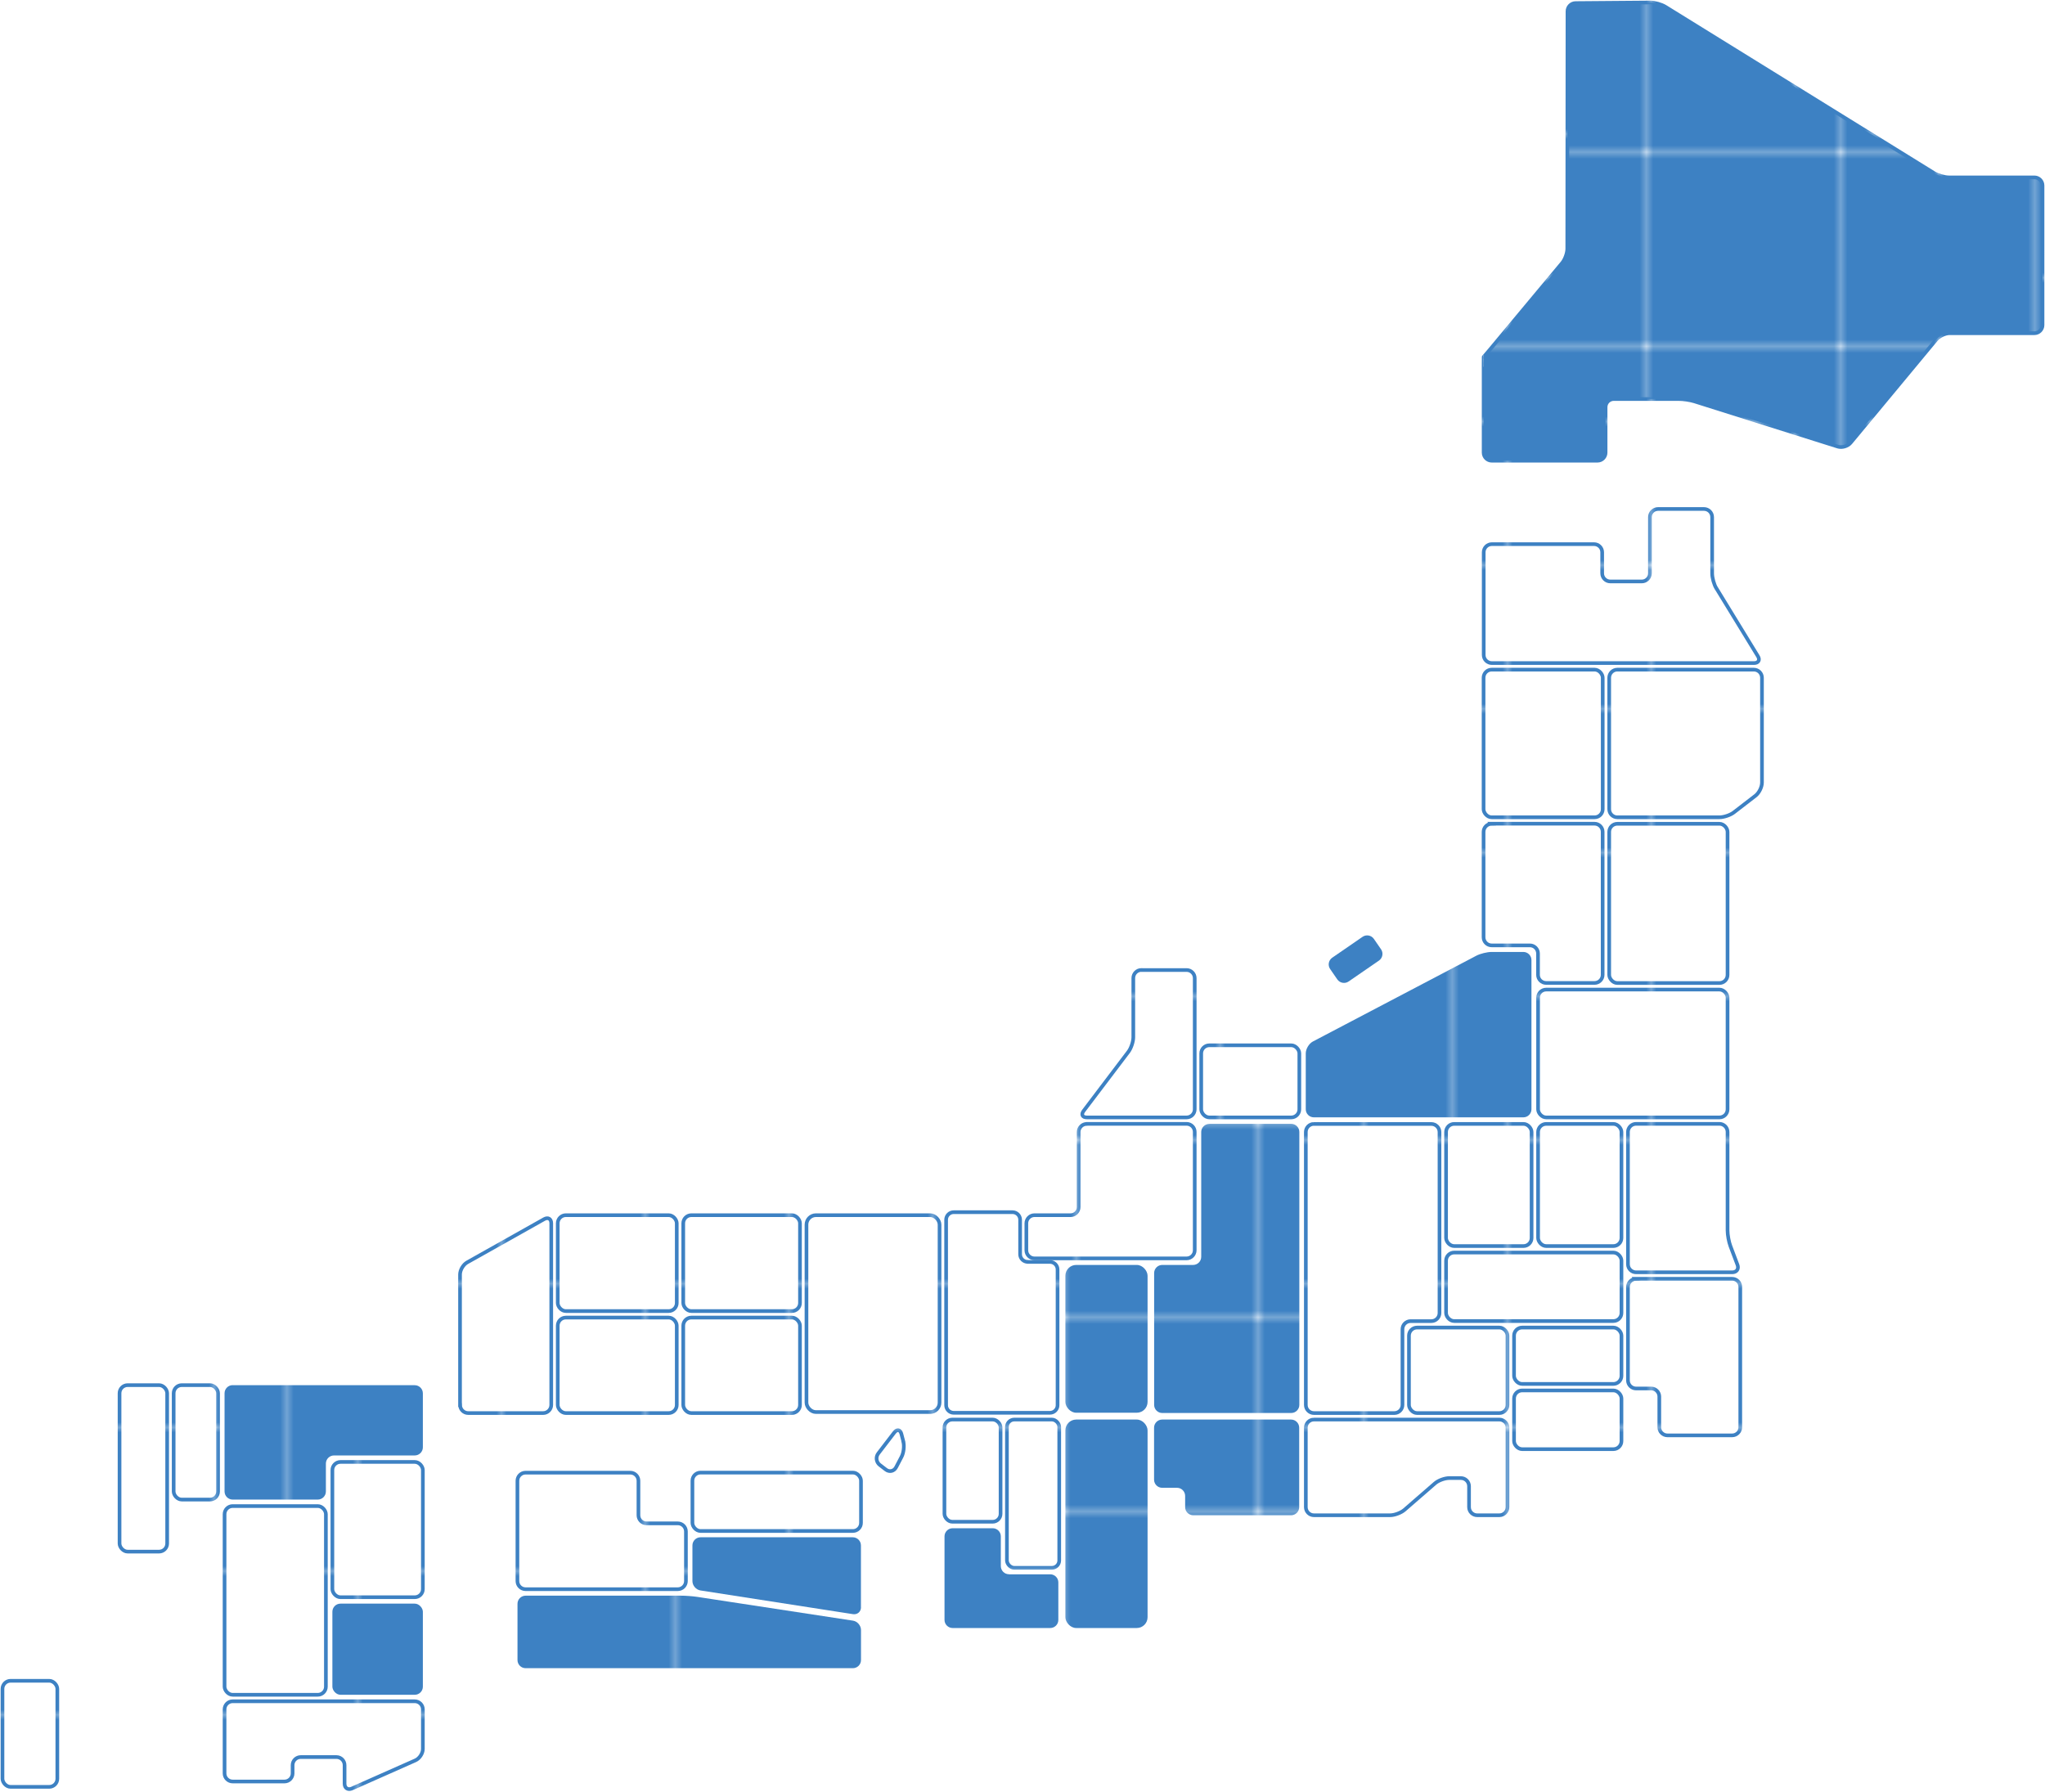
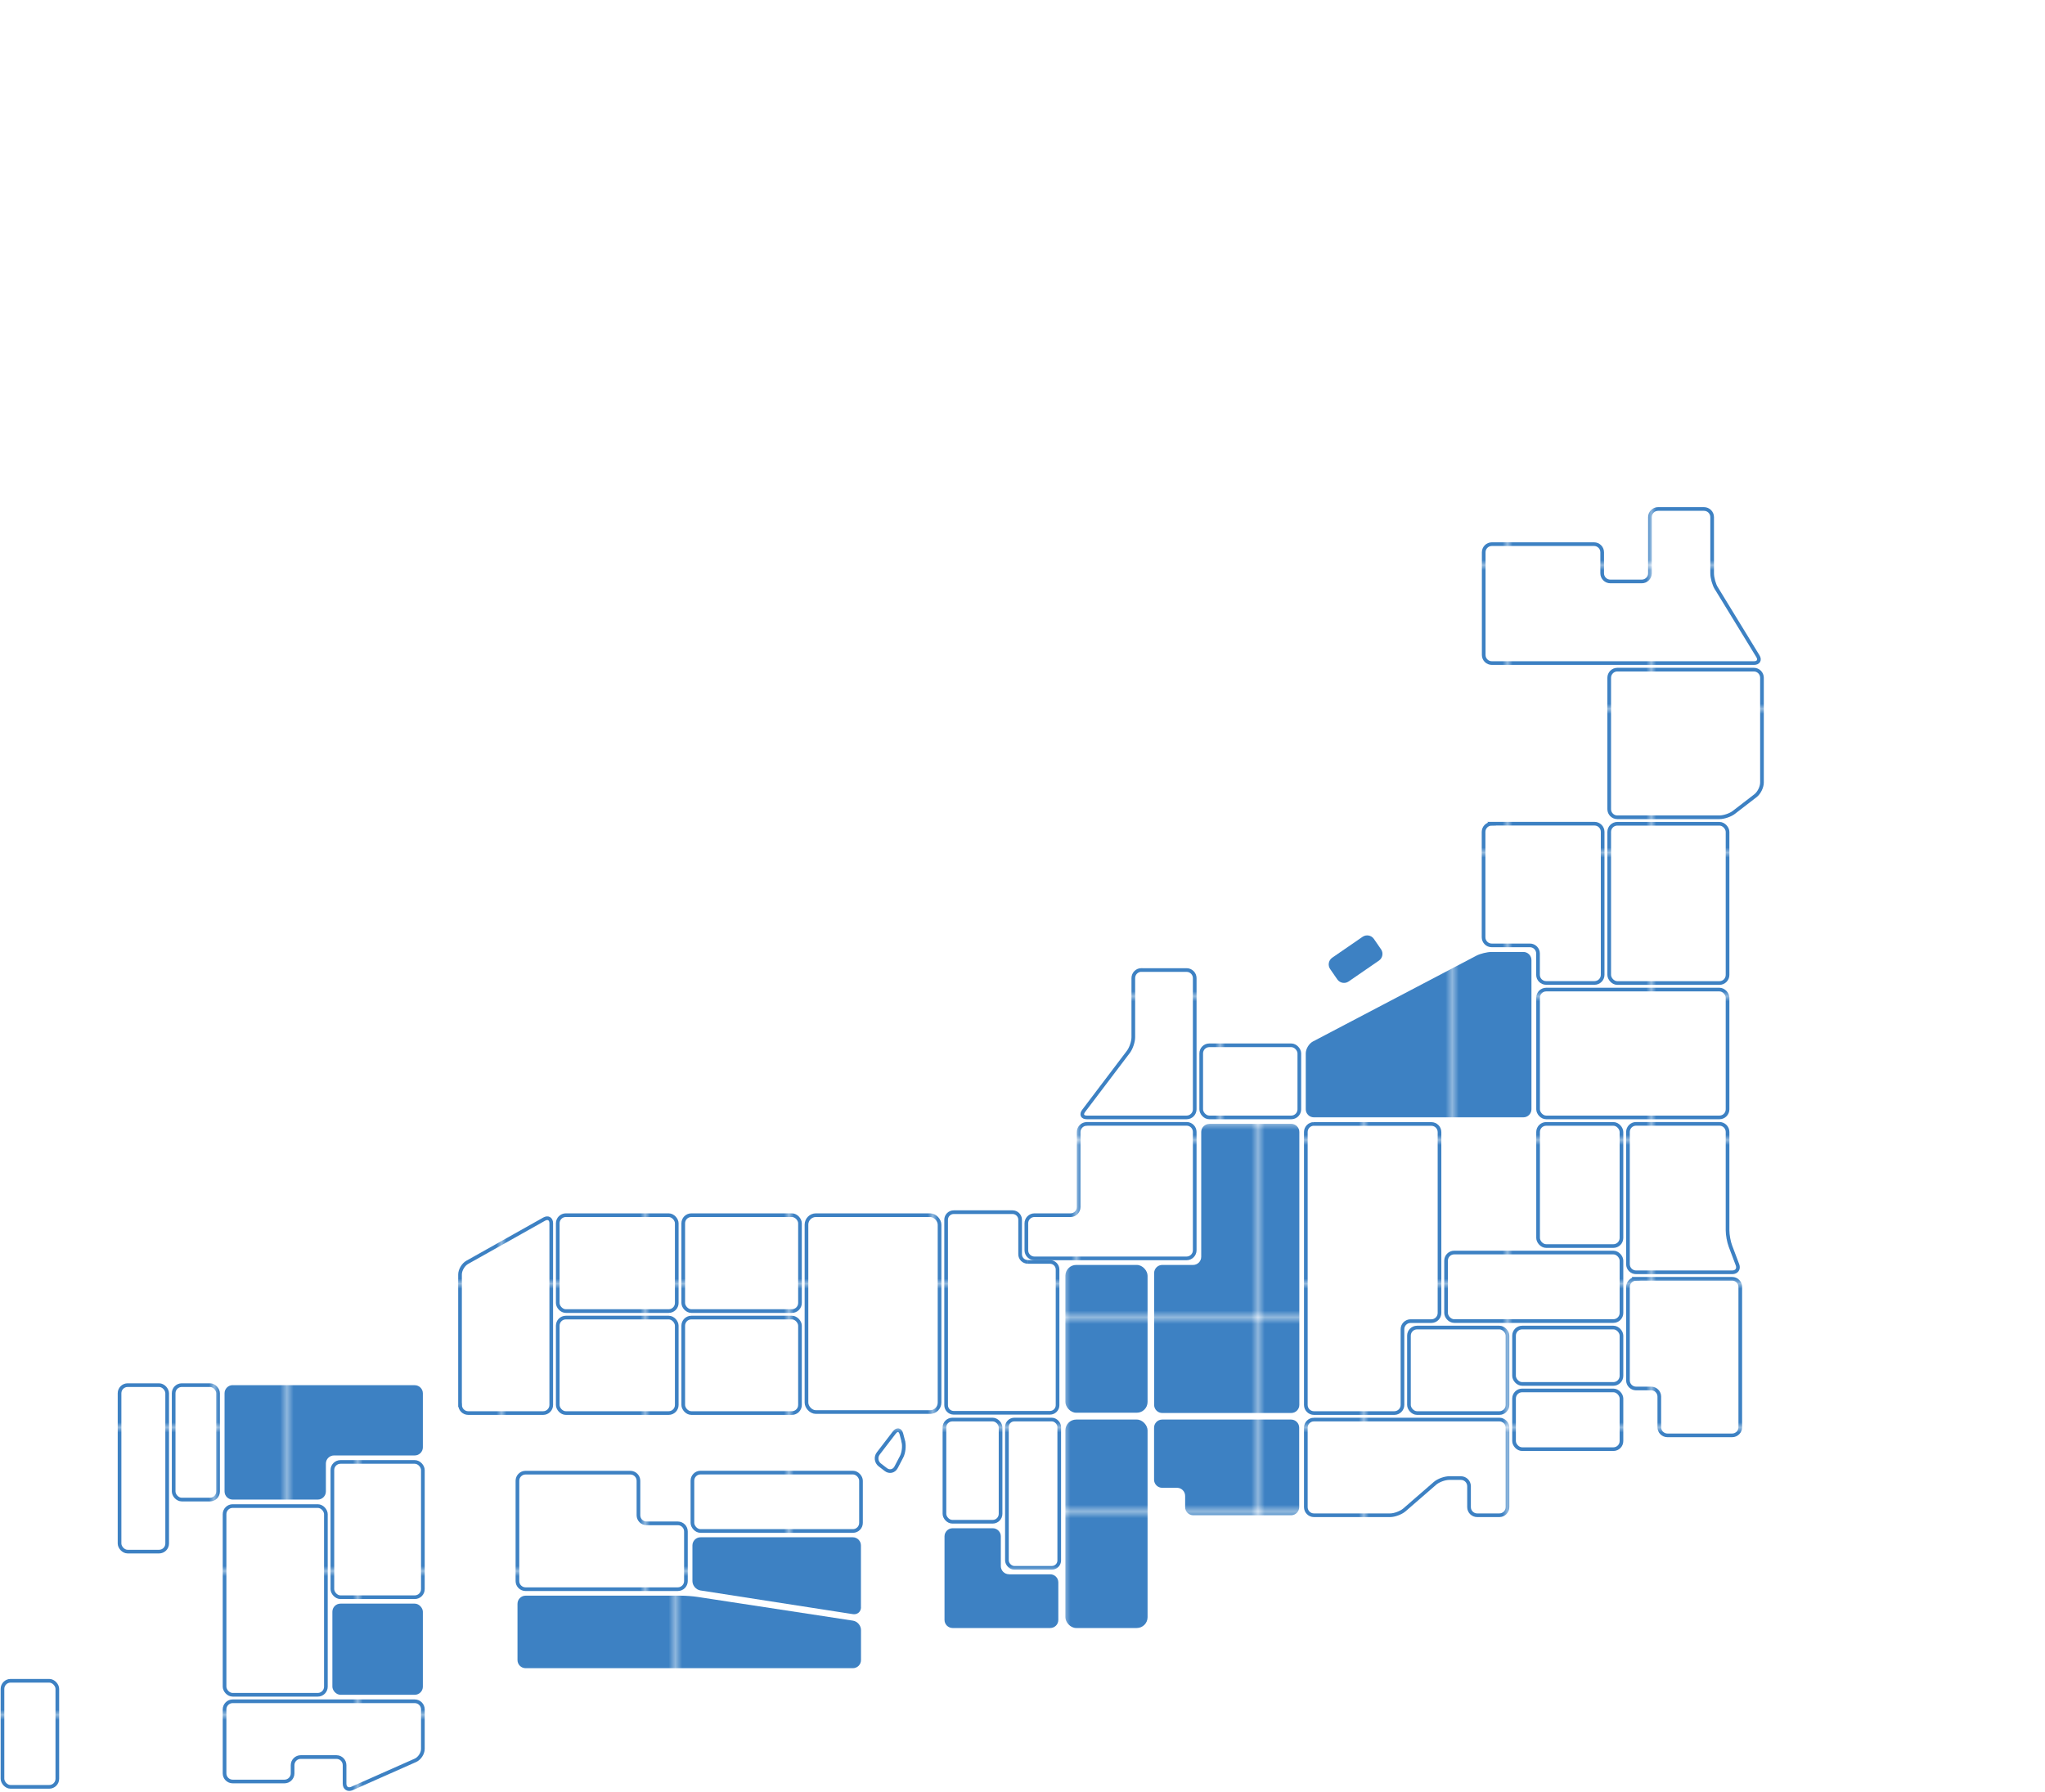
<svg xmlns="http://www.w3.org/2000/svg" xmlns:xlink="http://www.w3.org/1999/xlink" id="b" width="305.35" height="267.55">
  <defs>
    <pattern id="d" x="0" y="0" width="28.35" height="28.35" patternTransform="matrix(.74 0 0 .74 -5718.95 -1717.87)" patternUnits="userSpaceOnUse">
      <path stroke-width="0" fill="none" d="M0 0h28.35v28.35H0z" />
-       <path class="t" d="M0 0h28.35v28.35H0z" />
      <path class="t" d="M0 0h28.35v28.35H0z" />
      <path class="t" d="M0 0h28.35v28.35H0z" />
    </pattern>
    <pattern id="e" patternTransform="translate(-3465.64 922.22)" xlink:href="#d" />
    <pattern id="f" patternTransform="translate(-3465.64 922.22)" xlink:href="#d" />
    <pattern id="g" patternTransform="translate(-3465.64 922.22)" xlink:href="#d" />
    <pattern id="h" patternTransform="translate(-3465.64 922.22)" xlink:href="#d" />
    <pattern id="i" patternTransform="translate(-3465.64 922.22)" xlink:href="#d" />
    <pattern id="j" patternTransform="translate(-3465.64 922.22)" xlink:href="#d" />
    <pattern id="k" patternTransform="translate(-3465.64 922.22)" xlink:href="#d" />
    <pattern id="l" patternTransform="translate(-3465.64 922.22)" xlink:href="#d" />
    <pattern id="m" patternTransform="translate(-3465.64 922.22)" xlink:href="#d" />
    <pattern id="n" patternTransform="translate(-3465.64 922.22)" xlink:href="#d" />
    <pattern id="o" patternTransform="translate(-3465.64 922.22)" xlink:href="#d" />
    <pattern id="p" patternTransform="translate(-3465.64 922.22)" xlink:href="#d" />
    <style>.r{stroke:url(#d);stroke-miterlimit:10;stroke-width:.74px}.t{stroke-width:0;fill:#3d81c3}.r{fill:#fff}</style>
  </defs>
  <g id="c">
    <path class="r" d="M256.28 87.87c-.35-.57-.63-1.58-.63-2.25v-8.4c0-.67-.55-1.21-1.21-1.21h-6.87c-.67 0-1.21.55-1.21 1.21v8.4c0 .67-.55 1.21-1.21 1.21h-4.71c-.67 0-1.21-.55-1.21-1.21v-3.15c0-.67-.55-1.21-1.21-1.21h-15.27c-.67 0-1.21.55-1.21 1.21v15.34c0 .67.55 1.21 1.21 1.21h39.15c.67 0 .93-.47.58-1.03l-6.19-10.12zM241.49 100c-.67 0-1.21.55-1.21 1.21v19.63c0 .67.55 1.21 1.21 1.21h15.24c.67 0 1.65-.33 2.17-.74l3.23-2.49c.53-.41.96-1.29.96-1.95v-15.66c0-.67-.55-1.21-1.21-1.21h-20.4z" />
-     <rect class="r" x="221.52" y="100" width="17.79" height="22.05" rx="1.21" ry="1.21" />
    <rect class="r" x="240.28" y="123.02" width="17.67" height="23.78" rx="1.21" ry="1.21" />
    <rect class="r" x="229.66" y="147.78" width="28.29" height="19.09" rx="1.21" ry="1.21" />
    <path d="M222.73 142.16c-.67 0-1.7.25-2.29.56l-24.4 12.81c-.59.31-1.07 1.11-1.07 1.78v8.34c0 .67.55 1.21 1.21 1.21h31.28c.67 0 1.21-.55 1.21-1.21v-22.28c0-.67-.55-1.21-1.21-1.21h-4.74z" fill="url(#e)" stroke-width="0" />
    <rect class="r" x="229.66" y="167.84" width="12.45" height="18.24" rx="1.21" ry="1.21" />
    <rect class="r" x="226.07" y="207.64" width="16.04" height="8.77" rx="1.21" ry="1.21" />
    <rect class="r" x="210.38" y="198.25" width="14.71" height="12.77" rx="1.21" ry="1.21" />
-     <rect class="r" x="215.92" y="167.84" width="12.77" height="18.24" rx="1.21" ry="1.21" />
    <rect class="r" x="226.07" y="198.25" width="16.04" height="8.42" rx="1.21" ry="1.21" />
    <path class="r" d="M244.29 190.98c-.67 0-1.21.55-1.21 1.21v13.95c0 .67.55 1.21 1.21 1.21h2.26c.67 0 1.21.55 1.21 1.21v4.58c0 .67.55 1.21 1.21 1.21h9.67c.67 0 1.21-.55 1.21-1.21v-20.96c0-.67-.55-1.21-1.21-1.21h-14.36z" />
    <rect class="r" x="215.92" y="187.05" width="26.19" height="10.23" rx="1.21" ry="1.21" />
    <path class="r" d="M196.19 167.84c-.67 0-1.21.55-1.21 1.21v40.76c0 .67.55 1.21 1.21 1.21h12.01c.67 0 1.21-.55 1.21-1.21V198.5c0-.67.55-1.21 1.21-1.21h3.11c.67 0 1.21-.55 1.21-1.21v-27.02c0-.67-.55-1.21-1.21-1.21h-17.55zm0 44.15c-.67 0-1.21.55-1.21 1.21v11.87c0 .67.55 1.21 1.21 1.21h11.37c.67 0 1.62-.36 2.13-.79l4.57-3.97c.5-.44 1.46-.79 2.13-.79h1.75c.67 0 1.21.55 1.21 1.21v3.13c0 .67.55 1.21 1.21 1.21h3.32c.67 0 1.21-.55 1.21-1.21V213.2c0-.67-.55-1.21-1.21-1.21h-27.69z" />
    <rect class="r" x="179.36" y="156.1" width="14.65" height="10.77" rx="1.21" ry="1.21" />
    <path class="r" d="M170.43 144.85c-.67 0-1.21.55-1.21 1.21v8.83c0 .67-.33 1.65-.73 2.18l-6.69 8.83c-.4.53-.19.97.48.97h14.9c.67 0 1.21-.55 1.21-1.21v-19.59c0-.67-.55-1.21-1.21-1.21h-6.74z" />
    <path d="M180.57 167.84c-.67 0-1.21.55-1.21 1.21v18.64c0 .67-.55 1.21-1.21 1.21h-4.61c-.67 0-1.21.55-1.21 1.21v19.69c0 .67.55 1.21 1.21 1.21h19.26c.67 0 1.21-.55 1.21-1.21v-40.76c0-.67-.55-1.21-1.21-1.21h-12.22z" fill="url(#f)" stroke-width="0" />
    <path class="r" d="M162.27 167.84c-.67 0-1.21.55-1.21 1.21v11.21c0 .67-.55 1.21-1.21 1.21h-5.39c-.67 0-1.21.55-1.21 1.21v4.03c0 .67.55 1.21 1.21 1.21h22.72c.67 0 1.21-.55 1.21-1.21v-17.67c0-.67-.55-1.21-1.21-1.21h-14.9z" />
    <path d="M173.53 211.99c-.67 0-1.21.55-1.21 1.21v7.77c0 .67.55 1.21 1.21 1.21h2.22c.67 0 1.21.55 1.21 1.21v1.68c0 .67.55 1.21 1.21 1.21h14.61c.67 0 1.21-.55 1.21-1.21V213.2c0-.67-.55-1.21-1.21-1.21h-19.26z" fill="url(#g)" stroke-width="0" />
    <rect x="159.08" y="211.99" width="12.27" height="31.13" rx="1.61" ry="1.61" fill="url(#h)" stroke-width="0" />
    <rect x="159.08" y="188.9" width="12.27" height="22.07" rx="1.61" ry="1.61" fill="url(#i)" stroke-width="0" />
    <path class="r" d="M68.7 209.81c0 .67.55 1.21 1.21 1.21H81.1c.67 0 1.21-.55 1.21-1.21v-27.13c0-.67-.48-.95-1.06-.62l-11.5 6.46c-.58.33-1.06 1.14-1.06 1.81v19.48z" />
    <rect class="r" x="120.42" y="181.47" width="19.87" height="29.4" rx="1.41" ry="1.41" />
    <rect class="r" x="83.28" y="181.47" width="17.77" height="14.32" rx="1.21" ry="1.21" />
    <rect class="r" x="102.02" y="181.47" width="17.43" height="14.32" rx="1.21" ry="1.21" />
    <rect class="r" x="83.28" y="196.76" width="17.77" height="14.26" rx="1.21" ry="1.21" />
    <rect class="r" x="102.02" y="196.76" width="17.43" height="14.26" rx="1.21" ry="1.21" />
    <rect class="r" x="150.35" y="211.99" width="7.81" height="22.14" rx="1.1" ry="1.1" />
    <rect class="r" x="141.02" y="211.99" width="8.38" height="15.26" rx="1.18" ry="1.18" />
    <path d="M128.56 247.91c0 .67-.55 1.21-1.21 1.21H78.48c-.67 0-1.21-.55-1.21-1.21v-8.41c0-.67.55-1.21 1.21-1.21h23.22c.67 0 1.75.08 2.41.18l23.25 3.55c.66.1 1.2.73 1.2 1.4v4.5z" fill="url(#j)" stroke-width="0" />
    <path d="M128.56 240.02c0 .67-.54 1.13-1.2 1.03l-22.77-3.54c-.66-.1-1.2-.73-1.2-1.4v-5.33c0-.67.55-1.21 1.21-1.21h22.74c.67 0 1.21.55 1.21 1.21v9.24z" fill="url(#k)" stroke-width="0" />
    <path class="r" d="M96.54 227.49c-.67 0-1.21-.55-1.21-1.21v-5.15c0-.67-.55-1.21-1.21-1.21H78.47c-.67 0-1.21.55-1.21 1.21v14.98c0 .67.55 1.21 1.21 1.21h22.74c.67 0 1.21-.55 1.21-1.21v-7.41c0-.67-.55-1.21-1.21-1.21h-4.67z" />
    <rect class="r" x="103.39" y="219.91" width="25.17" height="8.72" rx="1.21" ry="1.21" />
    <rect class="r" x="33.53" y="224.91" width="15.13" height="28.18" rx="1.21" ry="1.21" />
    <rect class="r" x="49.63" y="218.32" width="13.51" height="20.2" rx="1.21" ry="1.21" />
    <rect x="49.63" y="239.48" width="13.51" height="13.61" rx="1.21" ry="1.21" fill="url(#l)" stroke-width="0" />
    <rect class="r" x=".37" y="251" width="8.19" height="15.84" rx="1.21" ry="1.21" />
    <rect class="r" x="25.93" y="206.85" width="6.63" height="17.09" rx="1.21" ry="1.21" />
    <rect class="r" x="17.85" y="206.85" width="7.11" height="24.86" rx="1.21" ry="1.21" />
    <path class="r" d="M222.73 123.02c-.67 0-1.21.55-1.21 1.21v15.74c0 .67.55 1.21 1.21 1.21h5.71c.67 0 1.21.55 1.21 1.21v3.19c0 .67.55 1.21 1.21 1.21h7.23c.67 0 1.21-.55 1.21-1.21v-21.36c0-.67-.55-1.21-1.21-1.21h-15.37z" />
    <path d="M150.65 235.09c-.67 0-1.21-.55-1.21-1.21v-4.45c0-.67-.55-1.21-1.21-1.21h-5.99c-.67 0-1.21.55-1.21 1.21v12.48c0 .67.55 1.21 1.21 1.21h14.58c.67 0 1.21-.55 1.21-1.21v-5.6c0-.67-.55-1.21-1.21-1.21h-6.17z" fill="url(#m)" stroke-width="0" />
-     <path class="r" d="M153.45 188.44c-.62 0-1.13-.51-1.13-1.13v-5.16c0-.62-.51-1.13-1.13-1.13h-8.79c-.62 0-1.13.51-1.13 1.13v27.7c0 .62.51 1.13 1.13 1.13h14.38c.62 0 1.13-.51 1.13-1.13v-20.27c0-.62-.51-1.13-1.13-1.13h-3.32z" />
+     <path class="r" d="M153.45 188.44c-.62 0-1.13-.51-1.13-1.13v-5.16c0-.62-.51-1.13-1.13-1.13h-8.79c-.62 0-1.13.51-1.13 1.13v27.7c0 .62.51 1.13 1.13 1.13h14.38c.62 0 1.13-.51 1.13-1.13v-20.27c0-.62-.51-1.13-1.13-1.13h-3.32" />
    <path d="M206.21 141.76c.38.55.24 1.31-.31 1.69l-4.53 3.12c-.55.38-1.31.24-1.69-.31l-1.07-1.55c-.38-.55-.24-1.31.31-1.69l4.53-3.12c.55-.38 1.31-.24 1.69.31l1.07 1.55z" fill="url(#n)" stroke-width="0" />
    <path class="r" d="M34.74 254.06c-.67 0-1.21.55-1.21 1.21v9.56c0 .67.55 1.21 1.21 1.21h7.74c.67 0 1.21-.55 1.21-1.21v-1.23c0-.67.55-1.21 1.21-1.21h5.34c.67 0 1.21.55 1.21 1.21v2.76c0 .67.5.99 1.11.72l9.47-4.2c.61-.27 1.11-1.04 1.11-1.7v-5.91c0-.67-.55-1.21-1.21-1.21H34.74z" />
-     <path d="M304.98 27.7c0-.67-.55-1.21-1.21-1.21h-12.74c-.67 0-1.68-.29-2.24-.64L248.65 1c-.57-.35-1.58-.63-2.24-.63l-11.15.09c-.67 0-1.21.56-1.21 1.22l-.03 35.46c0 .67-.35 1.63-.78 2.14l-10.91 13.09c-.43.51-.78.93-.79.93s-.01.55-.01 1.21v13.08c0 .67.55 1.21 1.21 1.21h15.79c.67 0 1.21-.55 1.21-1.21V60.8c0-.67.55-1.21 1.21-1.21h9.69c.67-.01 1.73.15 2.37.35l21.39 6.75c.64.2 1.5-.05 1.93-.57l12.8-15.43c.43-.51 1.32-.93 1.99-.93h12.65c.67 0 1.21-.55 1.21-1.21V27.69z" stroke="url(#d)" stroke-miterlimit="10" stroke-width=".74" fill="url(#o)" />
    <path class="r" d="M258.38 186.09c-.24-.62-.43-1.68-.43-2.35v-14.7c0-.67-.55-1.21-1.21-1.21h-12.45c-.67 0-1.21.55-1.21 1.21v19.75c0 .67.55 1.21 1.21 1.21h14.36c.67 0 1.02-.51.78-1.13l-1.05-2.78z" />
    <path d="M34.74 206.85c-.67 0-1.21.55-1.21 1.21v14.67c0 .67.55 1.21 1.21 1.21h12.71c.67 0 1.21-.55 1.21-1.21v-4.17c0-.67.55-1.21 1.21-1.21h12.06c.67 0 1.21-.55 1.21-1.21v-8.07c0-.67-.55-1.21-1.21-1.21H34.74z" fill="url(#p)" stroke-width="0" />
    <path class="r" d="M134.88 215.29c.17.65.05 1.67-.26 2.26l-.82 1.57c-.31.59-1 .75-1.53.34l-.91-.7c-.53-.41-.63-1.18-.22-1.71l2.4-3.13c.41-.53.88-.44 1.05.21l.3 1.15z" />
  </g>
</svg>